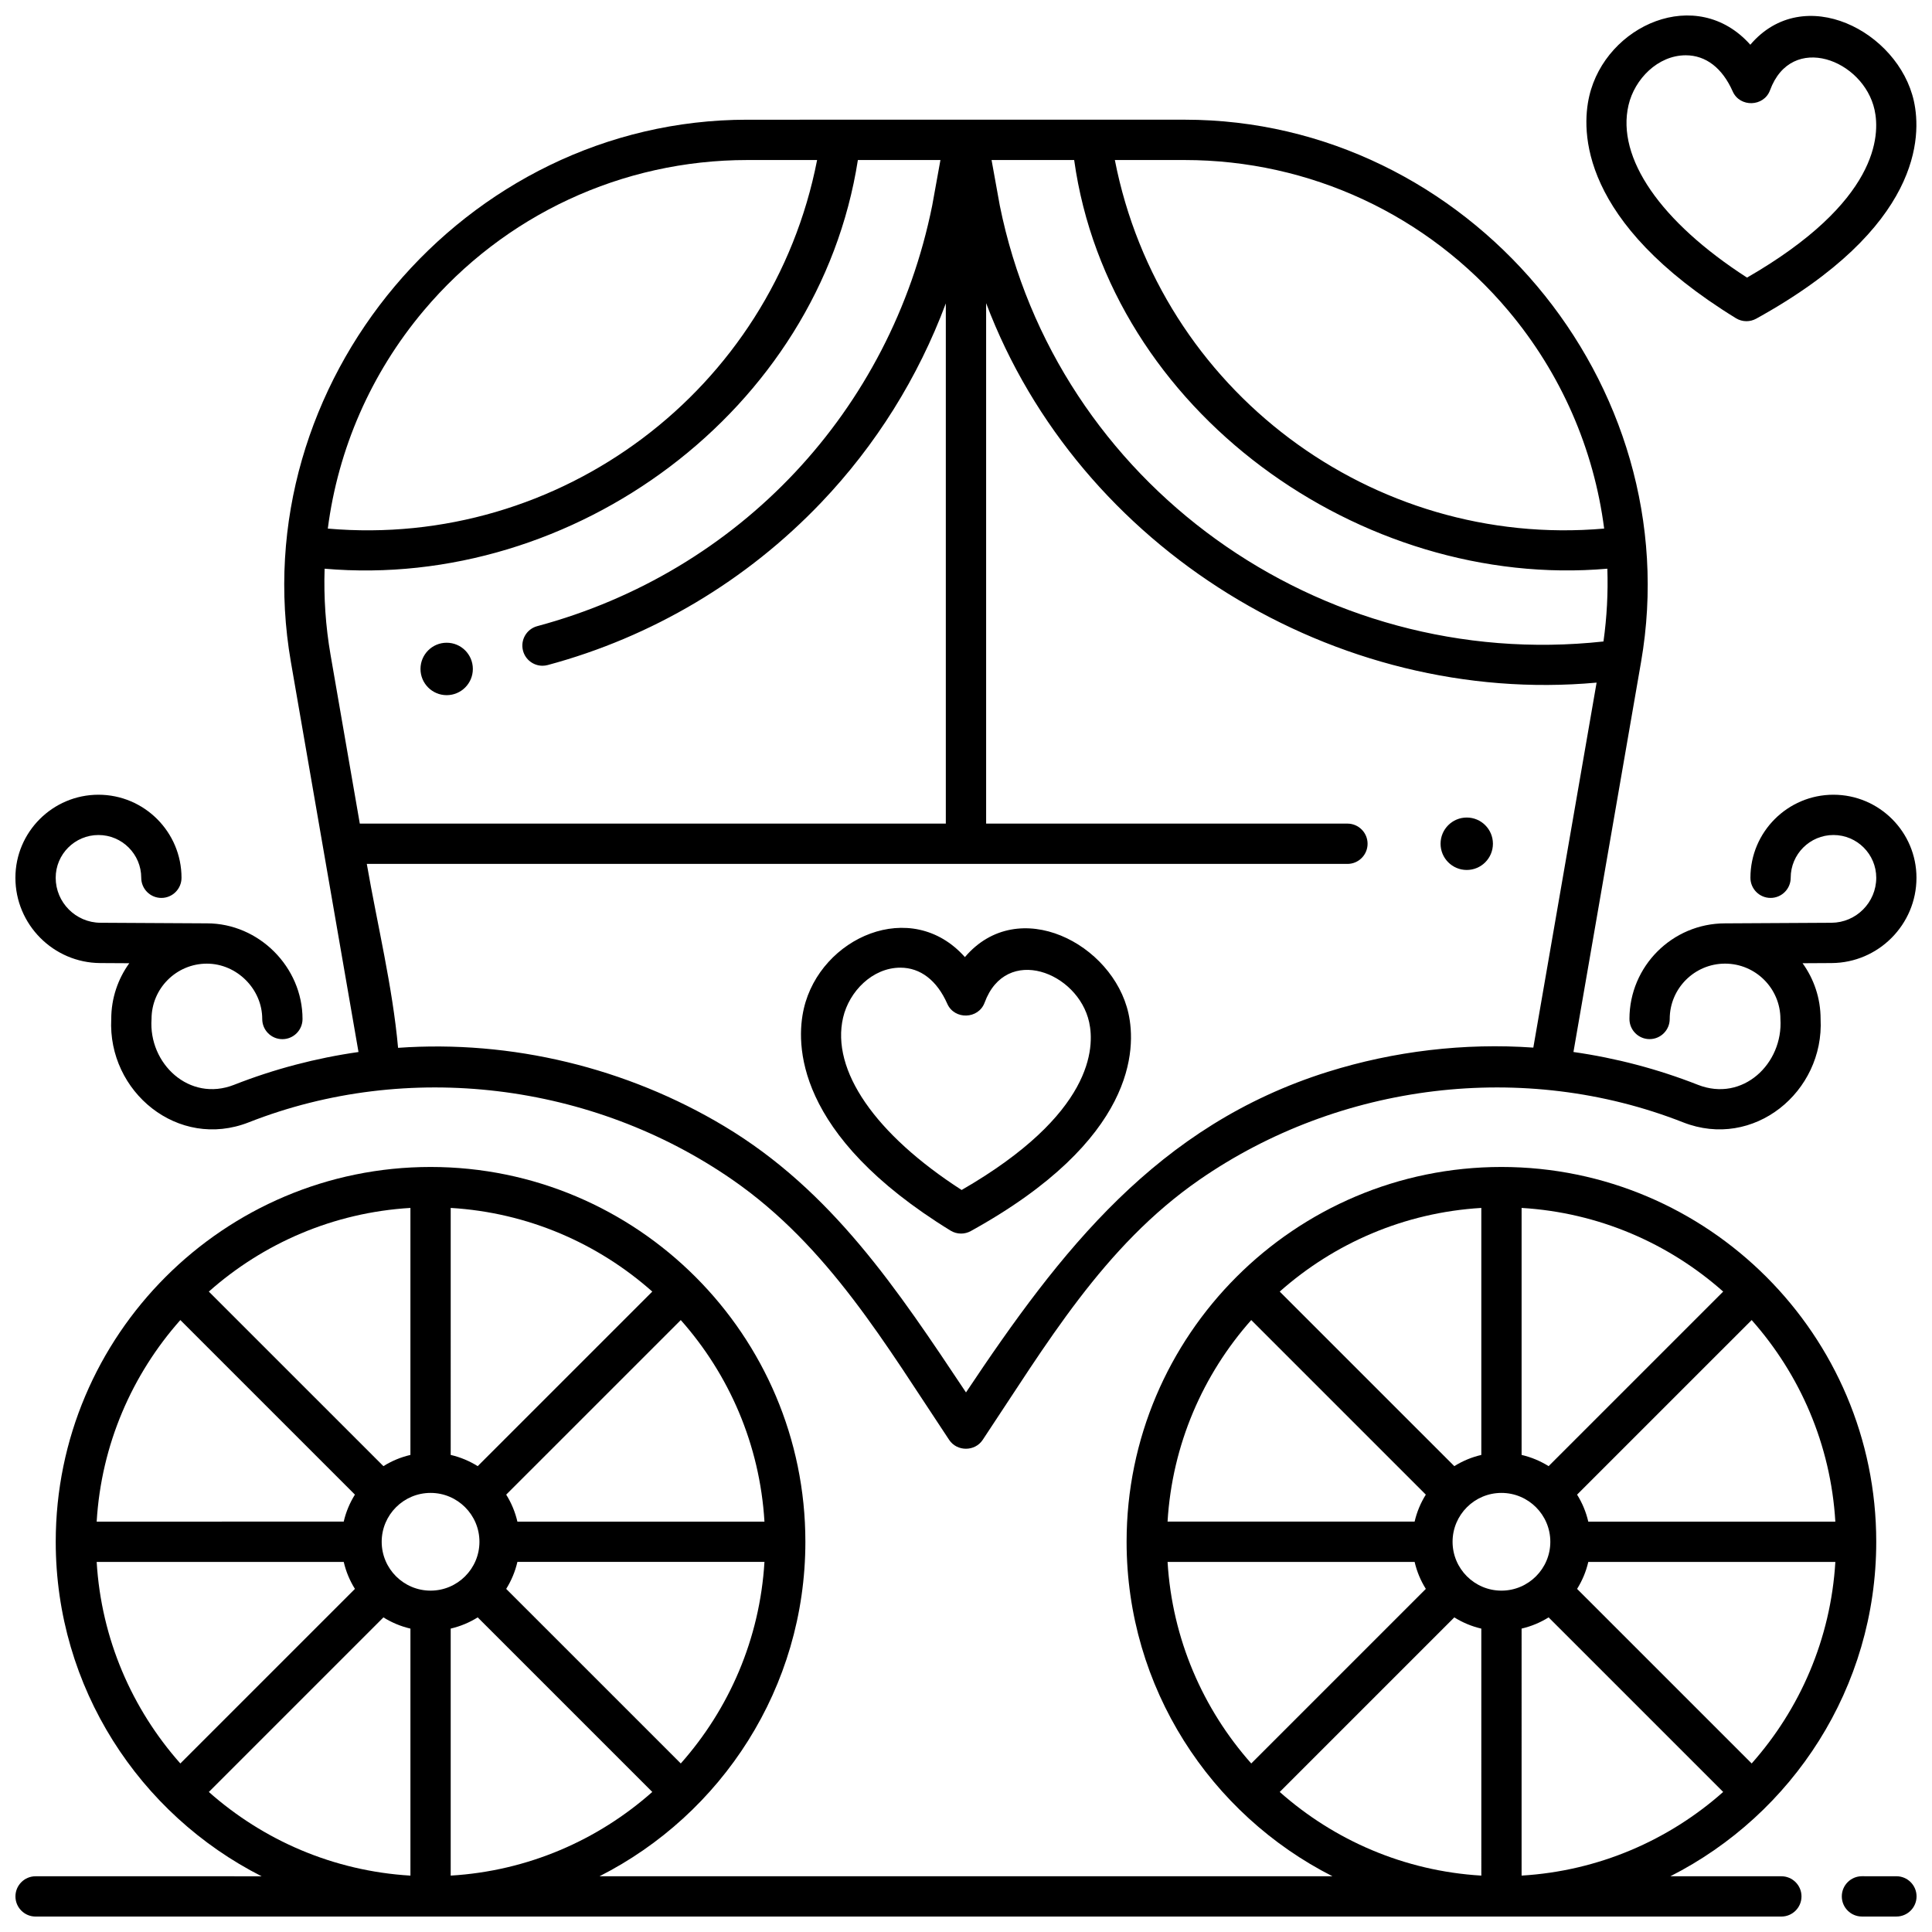
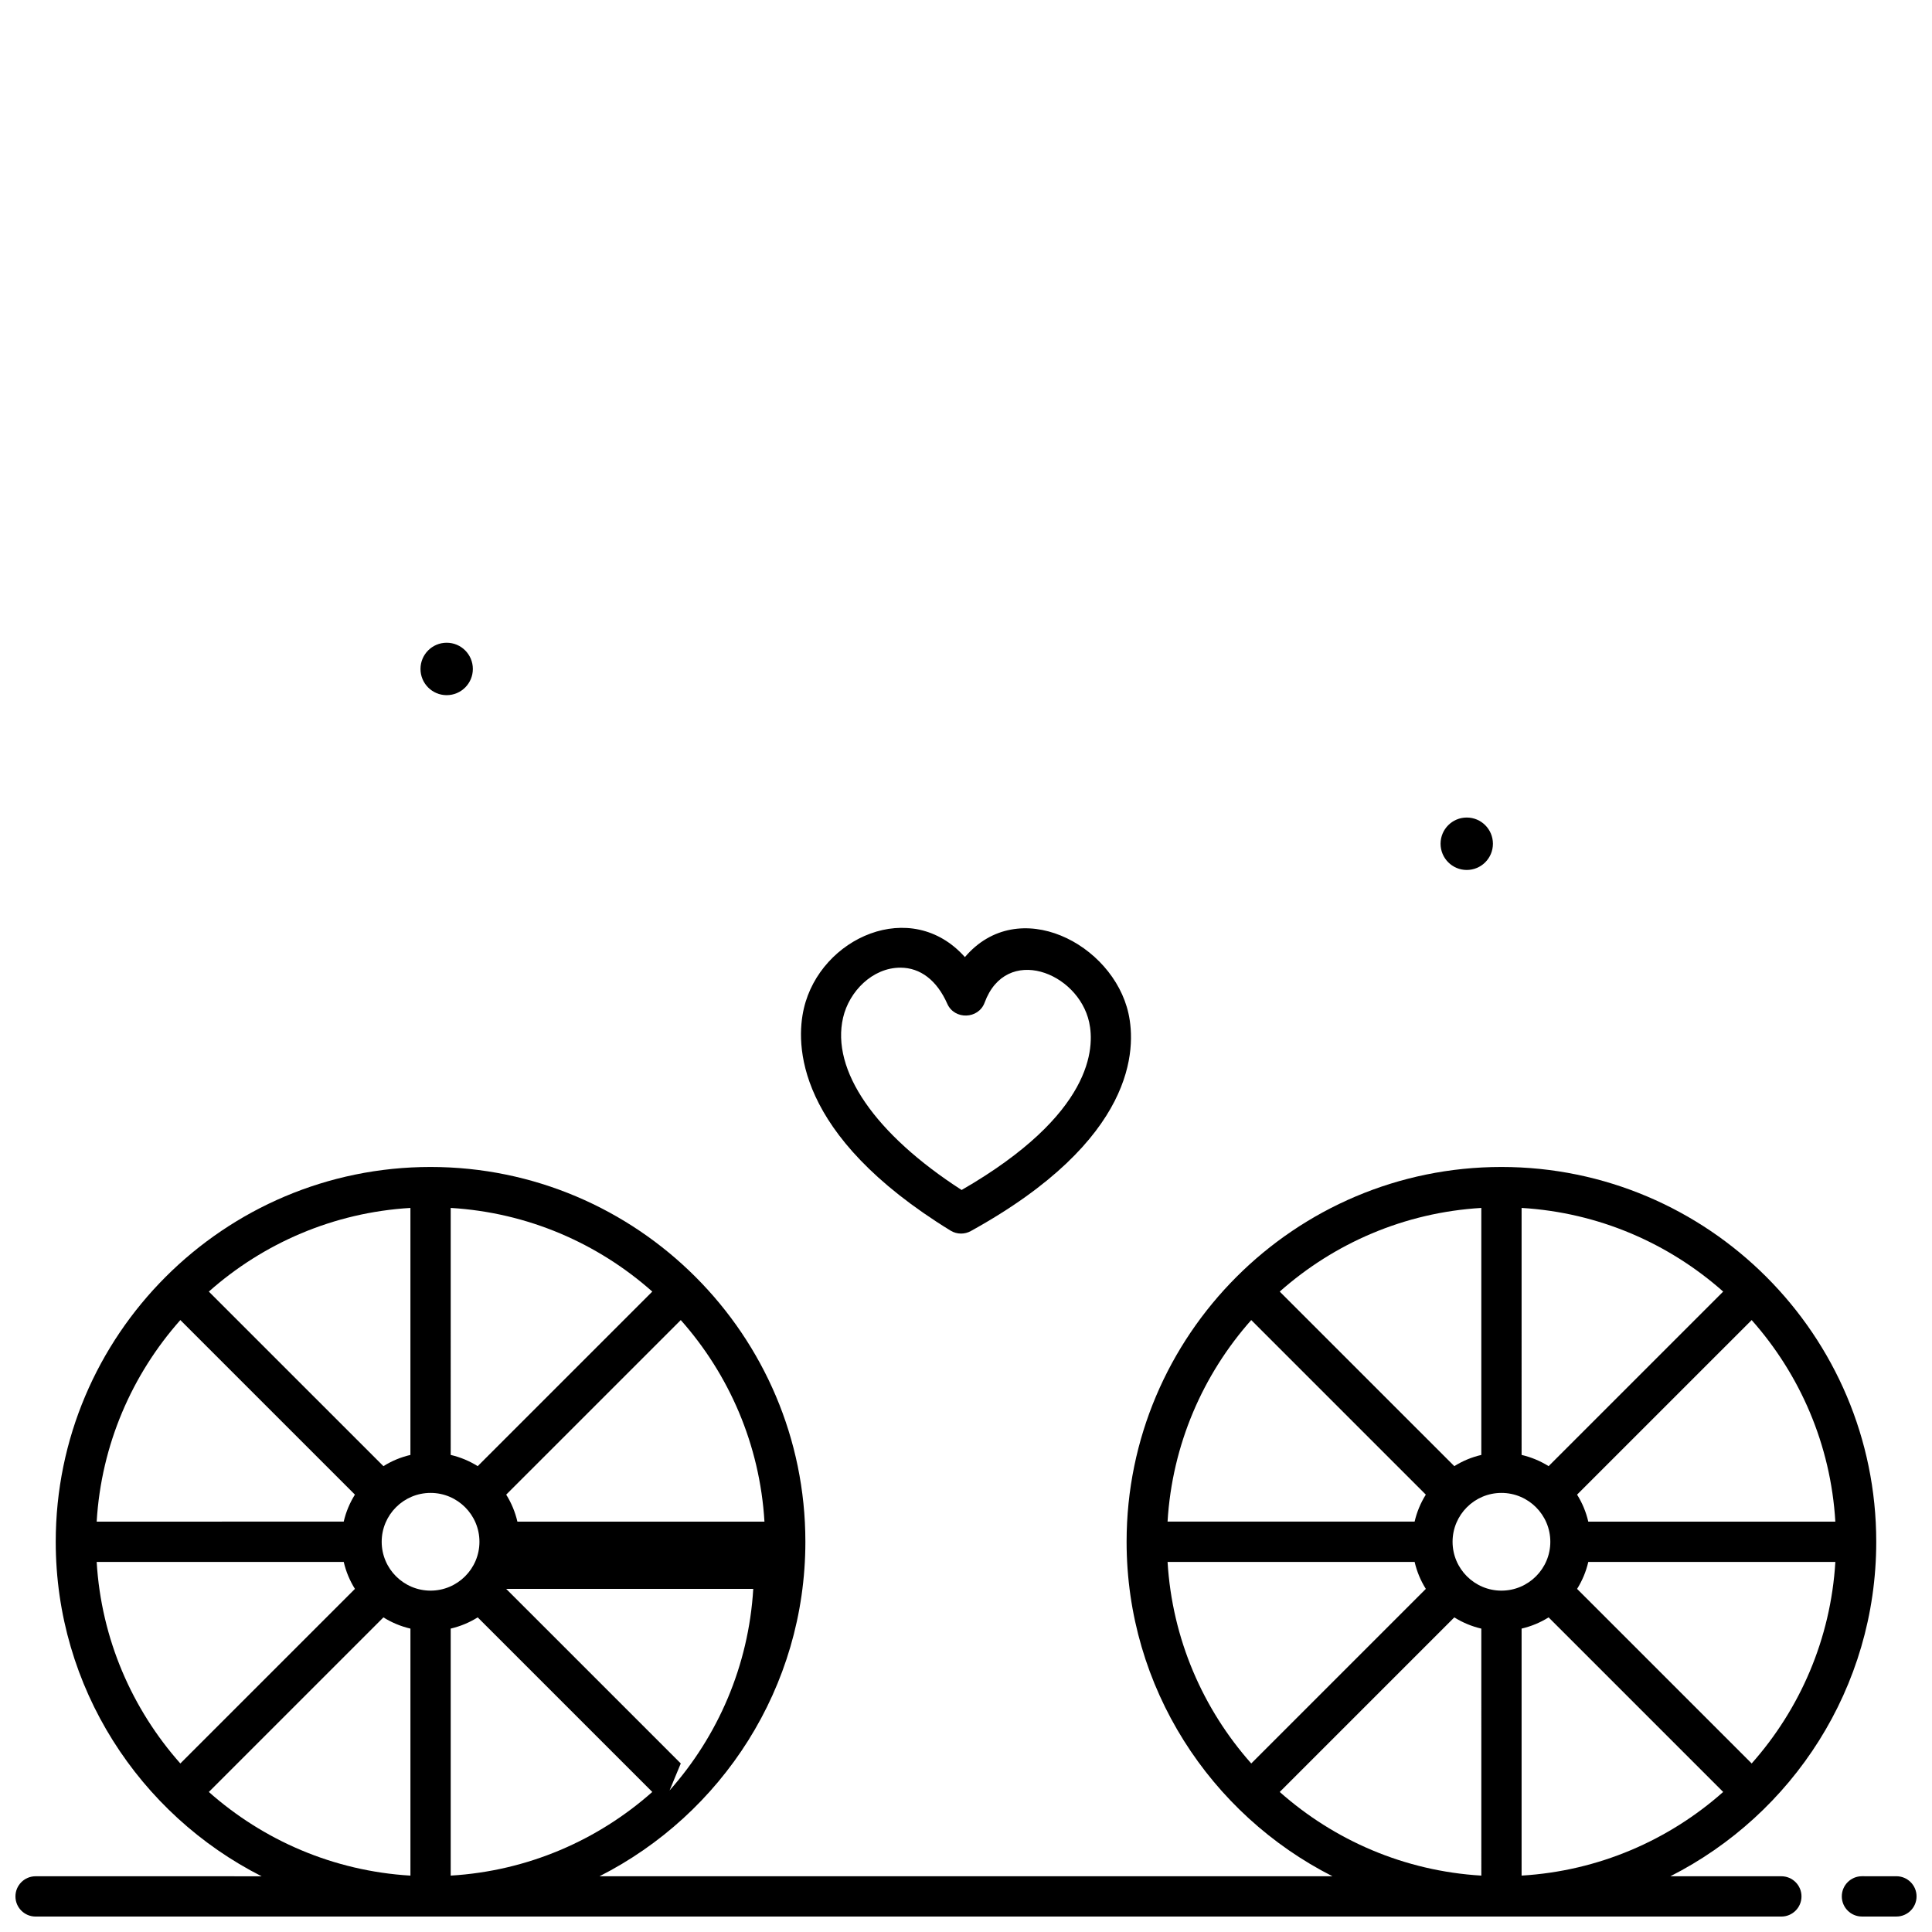
<svg xmlns="http://www.w3.org/2000/svg" width="800px" height="800px" version="1.1" viewBox="144 144 512 512">
  <defs>
    <clipPath id="d">
-       <path d="m148.09 175h503.81v353h-503.81z" />
-     </clipPath>
+       </clipPath>
    <clipPath id="c">
      <path d="m632 641h19.902v10.902h-19.902z" />
    </clipPath>
    <clipPath id="b">
      <path d="m148.09 453h493.91v198.9h-493.91z" />
    </clipPath>
    <clipPath id="a">
-       <path d="m564 148.09h87.902v81.906h-87.902z" />
-     </clipPath>
+       </clipPath>
  </defs>
  <g clip-path="url(#d)">
    <path d="m629.89 354.61c-12.137 0-22.008 9.871-22.008 22.008 0 2.949 2.391 5.34 5.336 5.34 2.945 0 5.336-2.391 5.336-5.34 0-6.25 5.086-11.332 11.336-11.332s11.336 5.086 11.336 11.332c0 6.539-5.32 11.887-11.863 11.926l-28.234 0.156h-0.008c-13.957 0.02-25.301 11.379-25.301 25.336 0 2.949 2.391 5.34 5.336 5.34 2.945 0 5.336-2.391 5.336-5.34 0-8.086 6.578-14.664 14.668-14.664 8.086 0 14.668 6.578 14.668 14.664 0.77 11.793-9.957 22.129-21.867 17.449-10.66-4.191-21.738-7.09-32.98-8.695l17.918-103.37c12.82-73.949-45.949-143.7-120.95-143.7l-115.91 0.004c-74.992 0-133.77 69.746-120.95 143.7l17.918 103.37c-11.242 1.605-22.32 4.504-32.98 8.695-11.859 4.656-22.707-5.629-21.867-17.449 0-8.086 6.578-14.664 14.668-14.664 7.93 0 14.672 6.723 14.668 14.672 0 2.949 2.387 5.34 5.336 5.34h0.004c2.945 0 5.336-2.391 5.336-5.336 0.008-13.758-11.555-25.355-25.312-25.355l-28.234-0.156c-6.547-0.031-11.867-5.383-11.867-11.922 0-6.25 5.086-11.332 11.336-11.332s11.336 5.086 11.336 11.332c0 2.949 2.391 5.34 5.336 5.34 2.945 0 5.336-2.391 5.336-5.34 0-12.137-9.875-22.008-22.008-22.008-12.137 0-22.012 9.875-22.012 22.008 0 12.395 10.082 22.531 22.477 22.602l7.699 0.043c-3 4.164-4.777 9.266-4.777 14.777-0.98 19.277 17.691 34.758 36.445 27.387 42.133-16.559 91.023-10.504 128.18 15.223 25.445 17.613 40.641 43.754 57.434 68.941 2.078 3.117 6.801 3.117 8.879 0 16.793-25.188 31.992-51.328 57.434-68.941 37.164-25.727 86.051-31.781 128.18-15.223 18.711 7.359 37.43-8.078 36.445-27.387 0-5.512-1.773-10.613-4.777-14.777l7.699-0.043c12.402-0.07 22.484-10.207 22.484-22.602 0-12.133-9.871-22.008-22.008-22.008zm-171.94-168.2c33.16 0 64.422 14.551 85.766 39.922 14.004 16.645 22.688 36.695 25.402 57.746-61.484 5.371-117.75-36.613-129.67-97.668l18.5-0.004zm-29.285 0c9.277 66.613 76.07 113.99 141.3 108.3 0.211 6.398-0.125 12.852-1.027 19.289-75.289 8.219-145.1-41.848-159.98-115.52l-2.184-12.074zm-172.39 39.922c21.348-25.371 52.605-39.922 85.766-39.922h18.5c-11.914 61.055-68.184 103.04-129.67 97.672 2.715-21.051 11.398-41.105 25.402-57.75zm-24.664 91.277c-1.324-7.633-1.836-15.301-1.586-22.895 66.035 5.734 130.95-41.801 141.32-108.3h21.879l-2.184 12.074c-10.98 54.355-51.078 97.059-104.66 111.45-2.848 0.766-4.535 3.695-3.769 6.539 0.641 2.383 2.797 3.953 5.152 3.953 0.457 0 0.926-0.059 1.387-0.184 27.617-7.422 52.672-22.309 72.457-43.047 14.543-15.238 25.723-33.195 33.043-52.793v137.86h-155.3zm264.29 110.43c-45.195 14.184-70.883 47.438-95.902 84.969-18.113-27.168-35.453-53.422-64.098-70.574-25.832-15.469-56.355-22.879-86.406-20.746-1.473-16.273-5.496-32.629-8.289-48.742h259.88c2.945 0 5.336-2.391 5.336-5.34s-2.391-5.34-5.336-5.34l-95.75-0.004v-137.92c24.578 65.066 92.707 106.84 161.78 100.56l-16.77 96.727c-18.223-1.289-36.957 0.926-54.445 6.414z" />
  </g>
  <g clip-path="url(#c)">
    <path d="m646.57 651.9h-9.137c-2.945 0-5.336-2.391-5.336-5.34s2.391-5.34 5.336-5.34l9.137 0.004c2.945 0 5.336 2.391 5.336 5.34 0 2.945-2.391 5.336-5.336 5.336z" />
  </g>
  <g clip-path="url(#b)">
-     <path d="m616.08 641.23h-29.418c32.344-16.398 54.562-49.977 54.562-88.648 0-54.766-44.559-99.324-99.332-99.324-54.773 0-99.332 44.555-99.332 99.324 0 38.672 22.223 72.25 54.562 88.648h-194.25c32.344-16.398 54.562-49.977 54.562-88.648 0-54.766-44.559-99.324-99.332-99.324-54.773 0.004-99.332 44.559-99.332 99.328 0 38.672 22.223 72.25 54.562 88.648l-59.902-0.004c-2.945 0-5.336 2.391-5.336 5.34 0 2.945 2.391 5.336 5.336 5.336h462.65c2.945 0 5.336-2.391 5.336-5.34 0-2.945-2.387-5.336-5.336-5.336zm-352.64-0.176v-65.461c2.57-0.598 4.981-1.609 7.156-2.973l46.266 46.262c-14.41 12.785-32.988 20.953-53.422 22.172zm60.973-29.719-46.266-46.262c1.359-2.176 2.375-4.582 2.969-7.152h65.473c-1.223 20.43-9.391 39.008-22.176 53.414zm22.176-64.09h-65.473c-0.594-2.57-1.609-4.981-2.969-7.152l46.266-46.262c12.785 14.406 20.953 32.984 22.176 53.414zm-83.148-83.133c20.434 1.219 39.012 9.387 53.422 22.168l-46.266 46.262c-2.176-1.359-4.586-2.375-7.156-2.973zm7.617 88.473c0 7.141-5.812 12.949-12.953 12.949-7.141 0-12.953-5.809-12.953-12.949s5.812-12.949 12.953-12.949c7.141-0.004 12.953 5.805 12.953 12.949zm-18.293-88.473v65.461c-2.57 0.594-4.981 1.609-7.156 2.973l-46.266-46.262c14.41-12.785 32.992-20.953 53.422-22.172zm-60.973 29.715 46.266 46.262c-1.359 2.176-2.375 4.582-2.969 7.152l-65.469 0.004c1.219-20.43 9.391-39.008 22.172-53.418zm-22.172 64.094h65.473c0.594 2.57 1.609 4.981 2.969 7.152l-46.27 46.262c-12.781-14.406-20.953-32.984-22.172-53.414zm75.992 14.703c2.176 1.359 4.586 2.375 7.156 2.973v65.461c-20.43-1.219-39.012-9.387-53.422-22.168zm362.6 38.711-46.266-46.262c1.359-2.176 2.375-4.582 2.969-7.152h65.473c-1.223 20.43-9.391 39.008-22.176 53.414zm22.172-64.09h-65.473c-0.594-2.57-1.609-4.977-2.969-7.152l46.266-46.262c12.789 14.406 20.957 32.984 22.176 53.414zm-83.145-83.133c20.43 1.219 39.012 9.387 53.422 22.168l-46.266 46.262c-2.176-1.359-4.586-2.375-7.156-2.973zm-10.676 0v65.461c-2.57 0.594-4.981 1.609-7.156 2.973l-46.266-46.262c14.41-12.785 32.992-20.953 53.422-22.172zm-60.973 29.715 46.266 46.262c-1.359 2.176-2.375 4.582-2.969 7.152h-65.473c1.223-20.426 9.395-39.004 22.176-53.414zm-22.172 64.094h65.473c0.594 2.57 1.609 4.981 2.969 7.152l-46.266 46.262c-12.785-14.406-20.957-32.984-22.176-53.414zm83.145 83.133c-20.434-1.219-39.012-9.387-53.422-22.168l46.266-46.262c2.176 1.359 4.586 2.375 7.156 2.973l0.004 65.457zm-7.617-88.469c0-7.141 5.812-12.949 12.953-12.949s12.953 5.809 12.953 12.949-5.812 12.949-12.953 12.949-12.953-5.809-12.953-12.949zm18.293 23.008c2.57-0.598 4.981-1.609 7.156-2.973l46.266 46.262c-14.41 12.781-32.992 20.949-53.422 22.168z" />
+     <path d="m616.08 641.23h-29.418c32.344-16.398 54.562-49.977 54.562-88.648 0-54.766-44.559-99.324-99.332-99.324-54.773 0-99.332 44.555-99.332 99.324 0 38.672 22.223 72.25 54.562 88.648h-194.25c32.344-16.398 54.562-49.977 54.562-88.648 0-54.766-44.559-99.324-99.332-99.324-54.773 0.004-99.332 44.559-99.332 99.328 0 38.672 22.223 72.25 54.562 88.648l-59.902-0.004c-2.945 0-5.336 2.391-5.336 5.34 0 2.945 2.391 5.336 5.336 5.336h462.65c2.945 0 5.336-2.391 5.336-5.34 0-2.945-2.387-5.336-5.336-5.336zm-352.64-0.176v-65.461c2.57-0.598 4.981-1.609 7.156-2.973l46.266 46.262c-14.41 12.785-32.988 20.953-53.422 22.172zm60.973-29.719-46.266-46.262h65.473c-1.223 20.43-9.391 39.008-22.176 53.414zm22.176-64.09h-65.473c-0.594-2.57-1.609-4.981-2.969-7.152l46.266-46.262c12.785 14.406 20.953 32.984 22.176 53.414zm-83.148-83.133c20.434 1.219 39.012 9.387 53.422 22.168l-46.266 46.262c-2.176-1.359-4.586-2.375-7.156-2.973zm7.617 88.473c0 7.141-5.812 12.949-12.953 12.949-7.141 0-12.953-5.809-12.953-12.949s5.812-12.949 12.953-12.949c7.141-0.004 12.953 5.805 12.953 12.949zm-18.293-88.473v65.461c-2.57 0.594-4.981 1.609-7.156 2.973l-46.266-46.262c14.41-12.785 32.992-20.953 53.422-22.172zm-60.973 29.715 46.266 46.262c-1.359 2.176-2.375 4.582-2.969 7.152l-65.469 0.004c1.219-20.43 9.391-39.008 22.172-53.418zm-22.172 64.094h65.473c0.594 2.57 1.609 4.981 2.969 7.152l-46.27 46.262c-12.781-14.406-20.953-32.984-22.172-53.414zm75.992 14.703c2.176 1.359 4.586 2.375 7.156 2.973v65.461c-20.43-1.219-39.012-9.387-53.422-22.168zm362.6 38.711-46.266-46.262c1.359-2.176 2.375-4.582 2.969-7.152h65.473c-1.223 20.43-9.391 39.008-22.176 53.414zm22.172-64.09h-65.473c-0.594-2.57-1.609-4.977-2.969-7.152l46.266-46.262c12.789 14.406 20.957 32.984 22.176 53.414zm-83.145-83.133c20.43 1.219 39.012 9.387 53.422 22.168l-46.266 46.262c-2.176-1.359-4.586-2.375-7.156-2.973zm-10.676 0v65.461c-2.57 0.594-4.981 1.609-7.156 2.973l-46.266-46.262c14.41-12.785 32.992-20.953 53.422-22.172zm-60.973 29.715 46.266 46.262c-1.359 2.176-2.375 4.582-2.969 7.152h-65.473c1.223-20.426 9.395-39.004 22.176-53.414zm-22.172 64.094h65.473c0.594 2.57 1.609 4.981 2.969 7.152l-46.266 46.262c-12.785-14.406-20.957-32.984-22.176-53.414zm83.145 83.133c-20.434-1.219-39.012-9.387-53.422-22.168l46.266-46.262c2.176 1.359 4.586 2.375 7.156 2.973l0.004 65.457zm-7.617-88.469c0-7.141 5.812-12.949 12.953-12.949s12.953 5.809 12.953 12.949-5.812 12.949-12.953 12.949-12.953-5.809-12.953-12.949zm18.293 23.008c2.57-0.598 4.981-1.609 7.156-2.973l46.266 46.262c-14.41 12.781-32.992 20.949-53.422 22.168z" />
  </g>
  <path d="m398.69 470.91c-0.969 0-1.938-0.262-2.793-0.789-41.504-25.516-41.004-49.672-38.863-58.879 4.375-18.789 28.457-29.582 42.676-13.602 14.164-16.637 39.246-3.527 43.344 14.918 2.059 9.273 2.109 33.449-41.781 57.684-0.809 0.449-1.695 0.668-2.582 0.668zm-16.078-70.469c-7.41 0-13.57 6.305-15.18 13.223-3.246 13.949 8.461 30.898 31.41 45.695 34.875-20.113 35.293-37.73 33.793-44.484-2.949-13.281-22.008-20.617-27.699-5.172-1.629 4.418-7.988 4.613-9.891 0.312-2.75-6.215-7.133-9.574-12.434-9.574z" />
  <g clip-path="url(#a)">
    <path d="m606.83 229.12c-0.969 0-1.938-0.262-2.793-0.789-41.504-25.516-41.004-49.672-38.863-58.875 4.375-18.789 28.457-29.582 42.676-13.602 14.164-16.641 39.246-3.527 43.344 14.914 2.059 9.27 2.106 33.453-41.781 57.684-0.809 0.445-1.695 0.668-2.582 0.668zm-16.078-70.469c-7.41 0-13.57 6.305-15.18 13.223-3.246 13.949 8.461 30.898 31.41 45.695 34.875-20.113 35.293-37.727 33.793-44.484-2.949-13.285-22.008-20.621-27.699-5.172-1.625 4.414-7.988 4.613-9.891 0.312-2.75-6.219-7.133-9.574-12.434-9.574z" />
  </g>
  <path d="m539.64 367.6c0 3.84-3.106 6.949-6.938 6.949s-6.938-3.109-6.938-6.949c0-3.836 3.106-6.945 6.938-6.945s6.938 3.109 6.938 6.945" />
  <path d="m269.31 321.28c0 3.836-3.106 6.945-6.938 6.945-3.832 0-6.938-3.109-6.938-6.945 0-3.84 3.106-6.949 6.938-6.949 3.832 0 6.938 3.109 6.938 6.949" />
</svg>